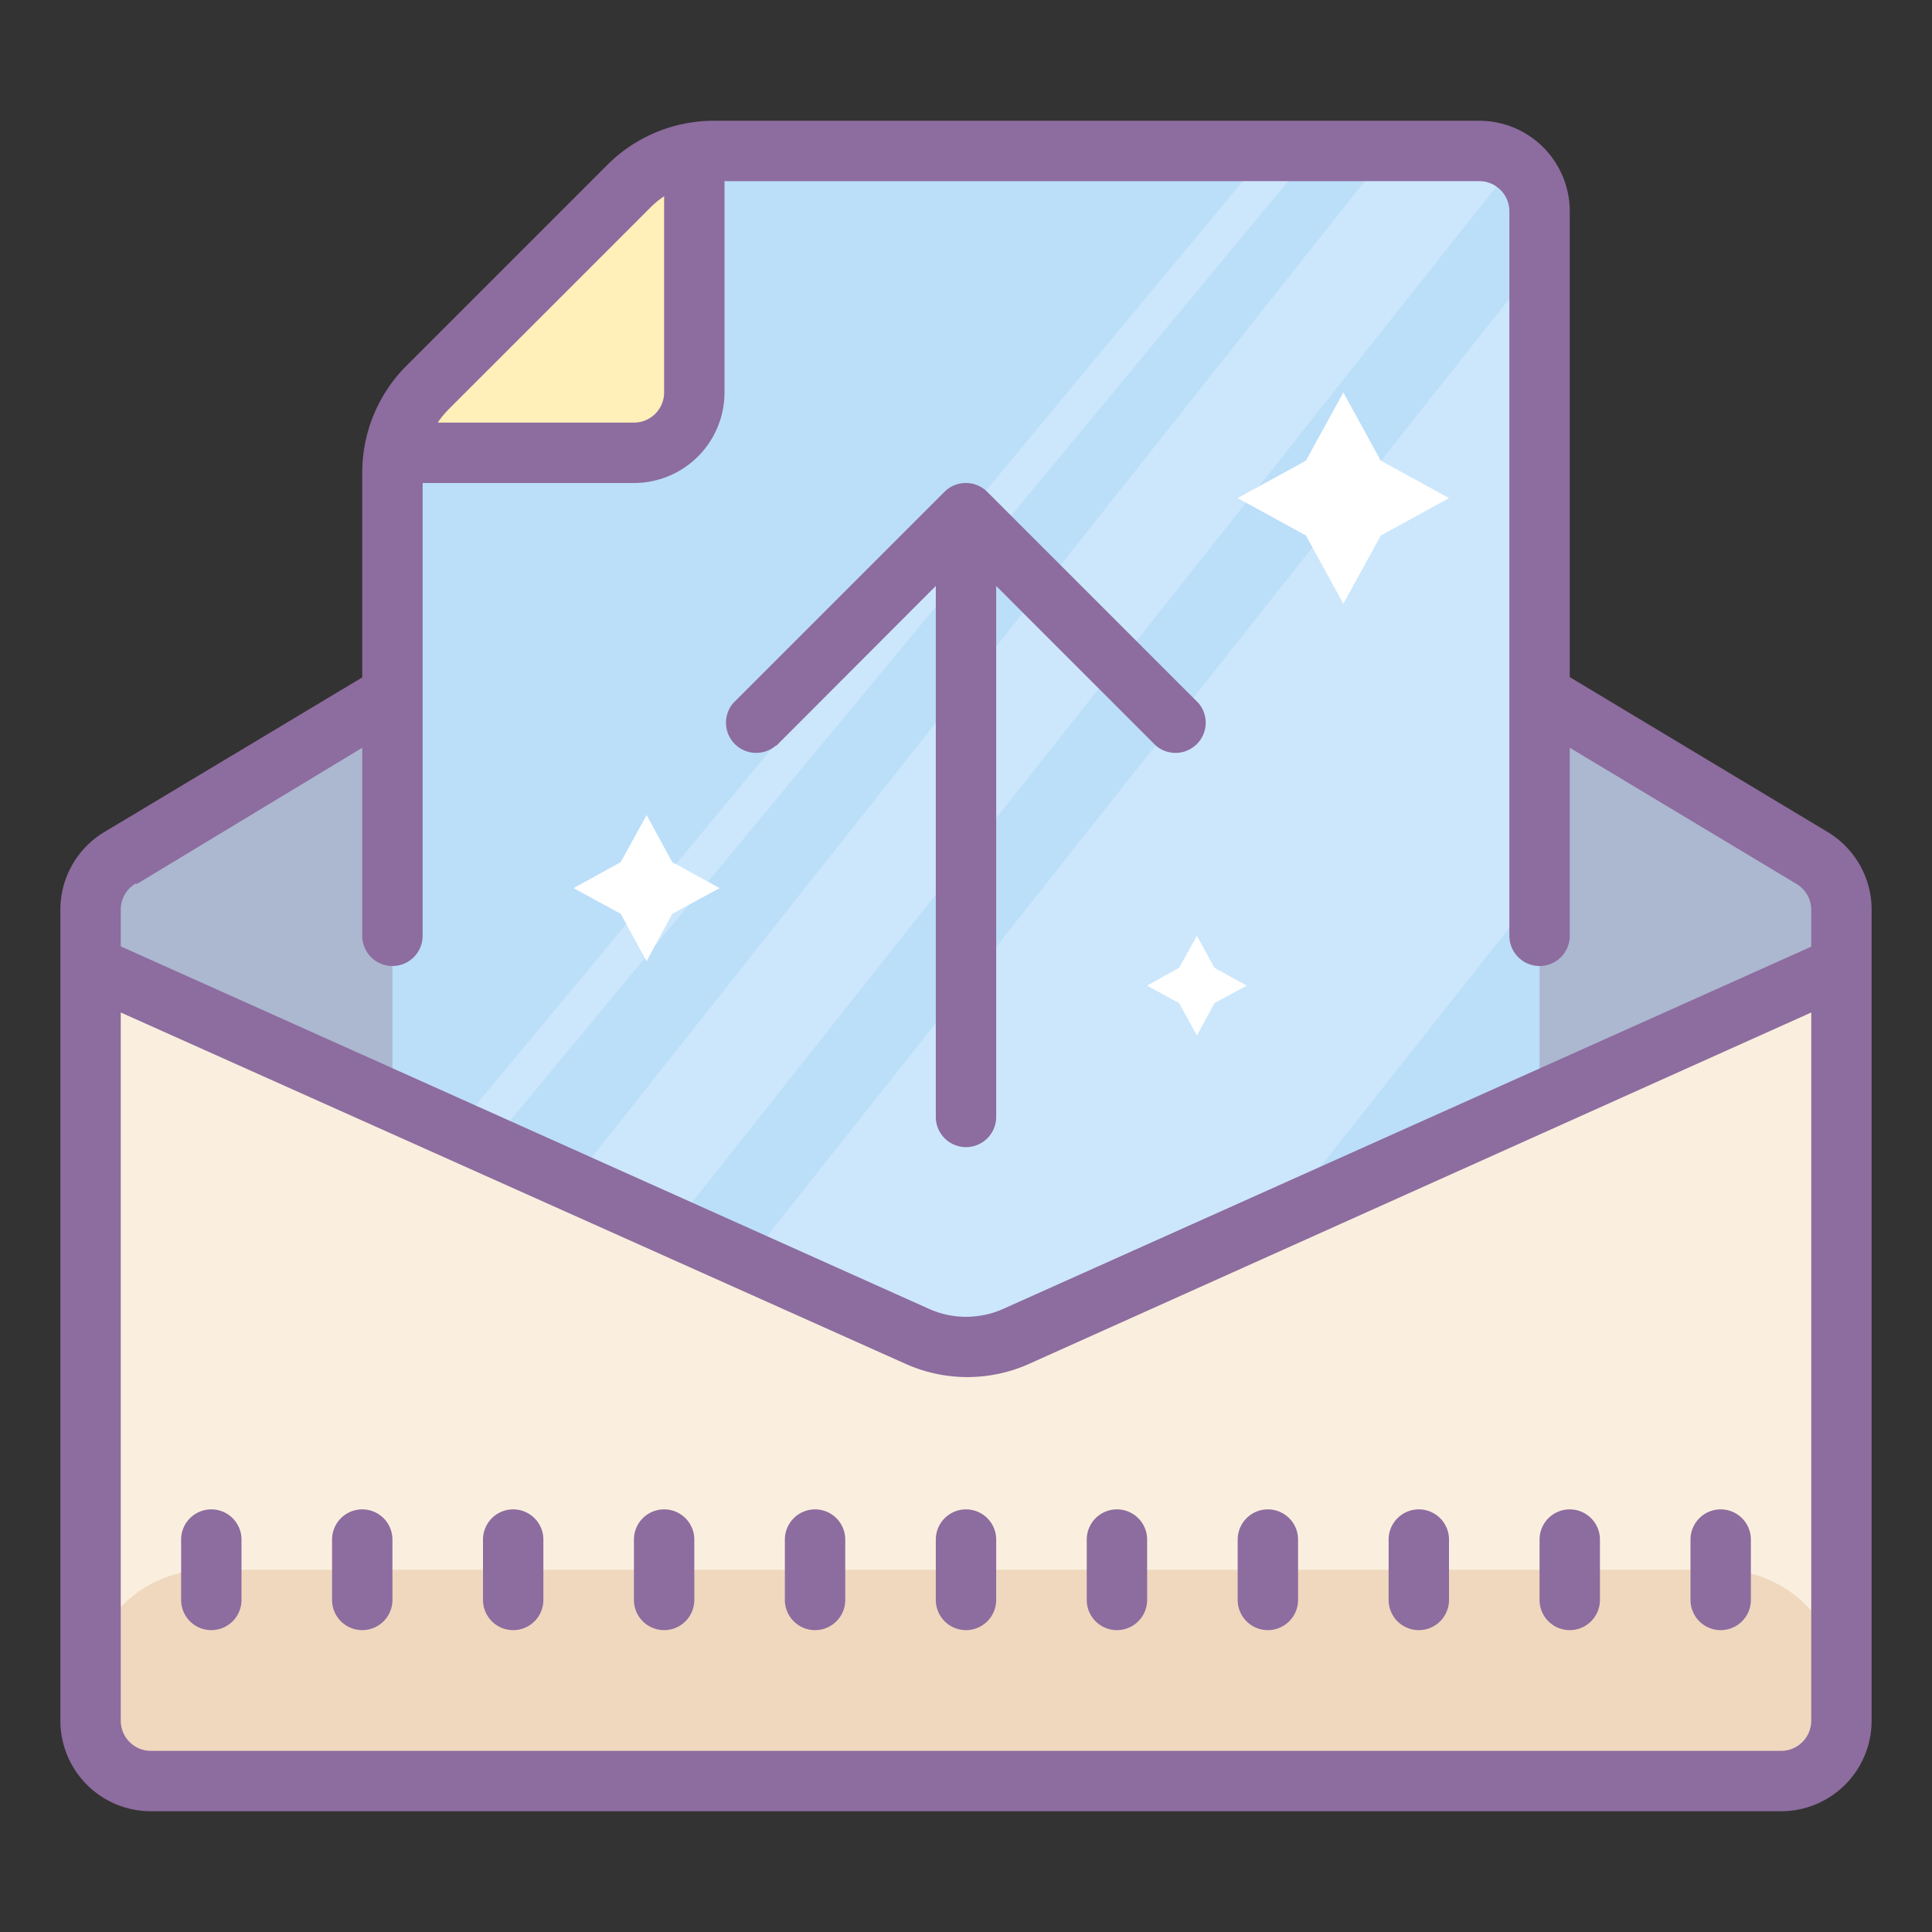
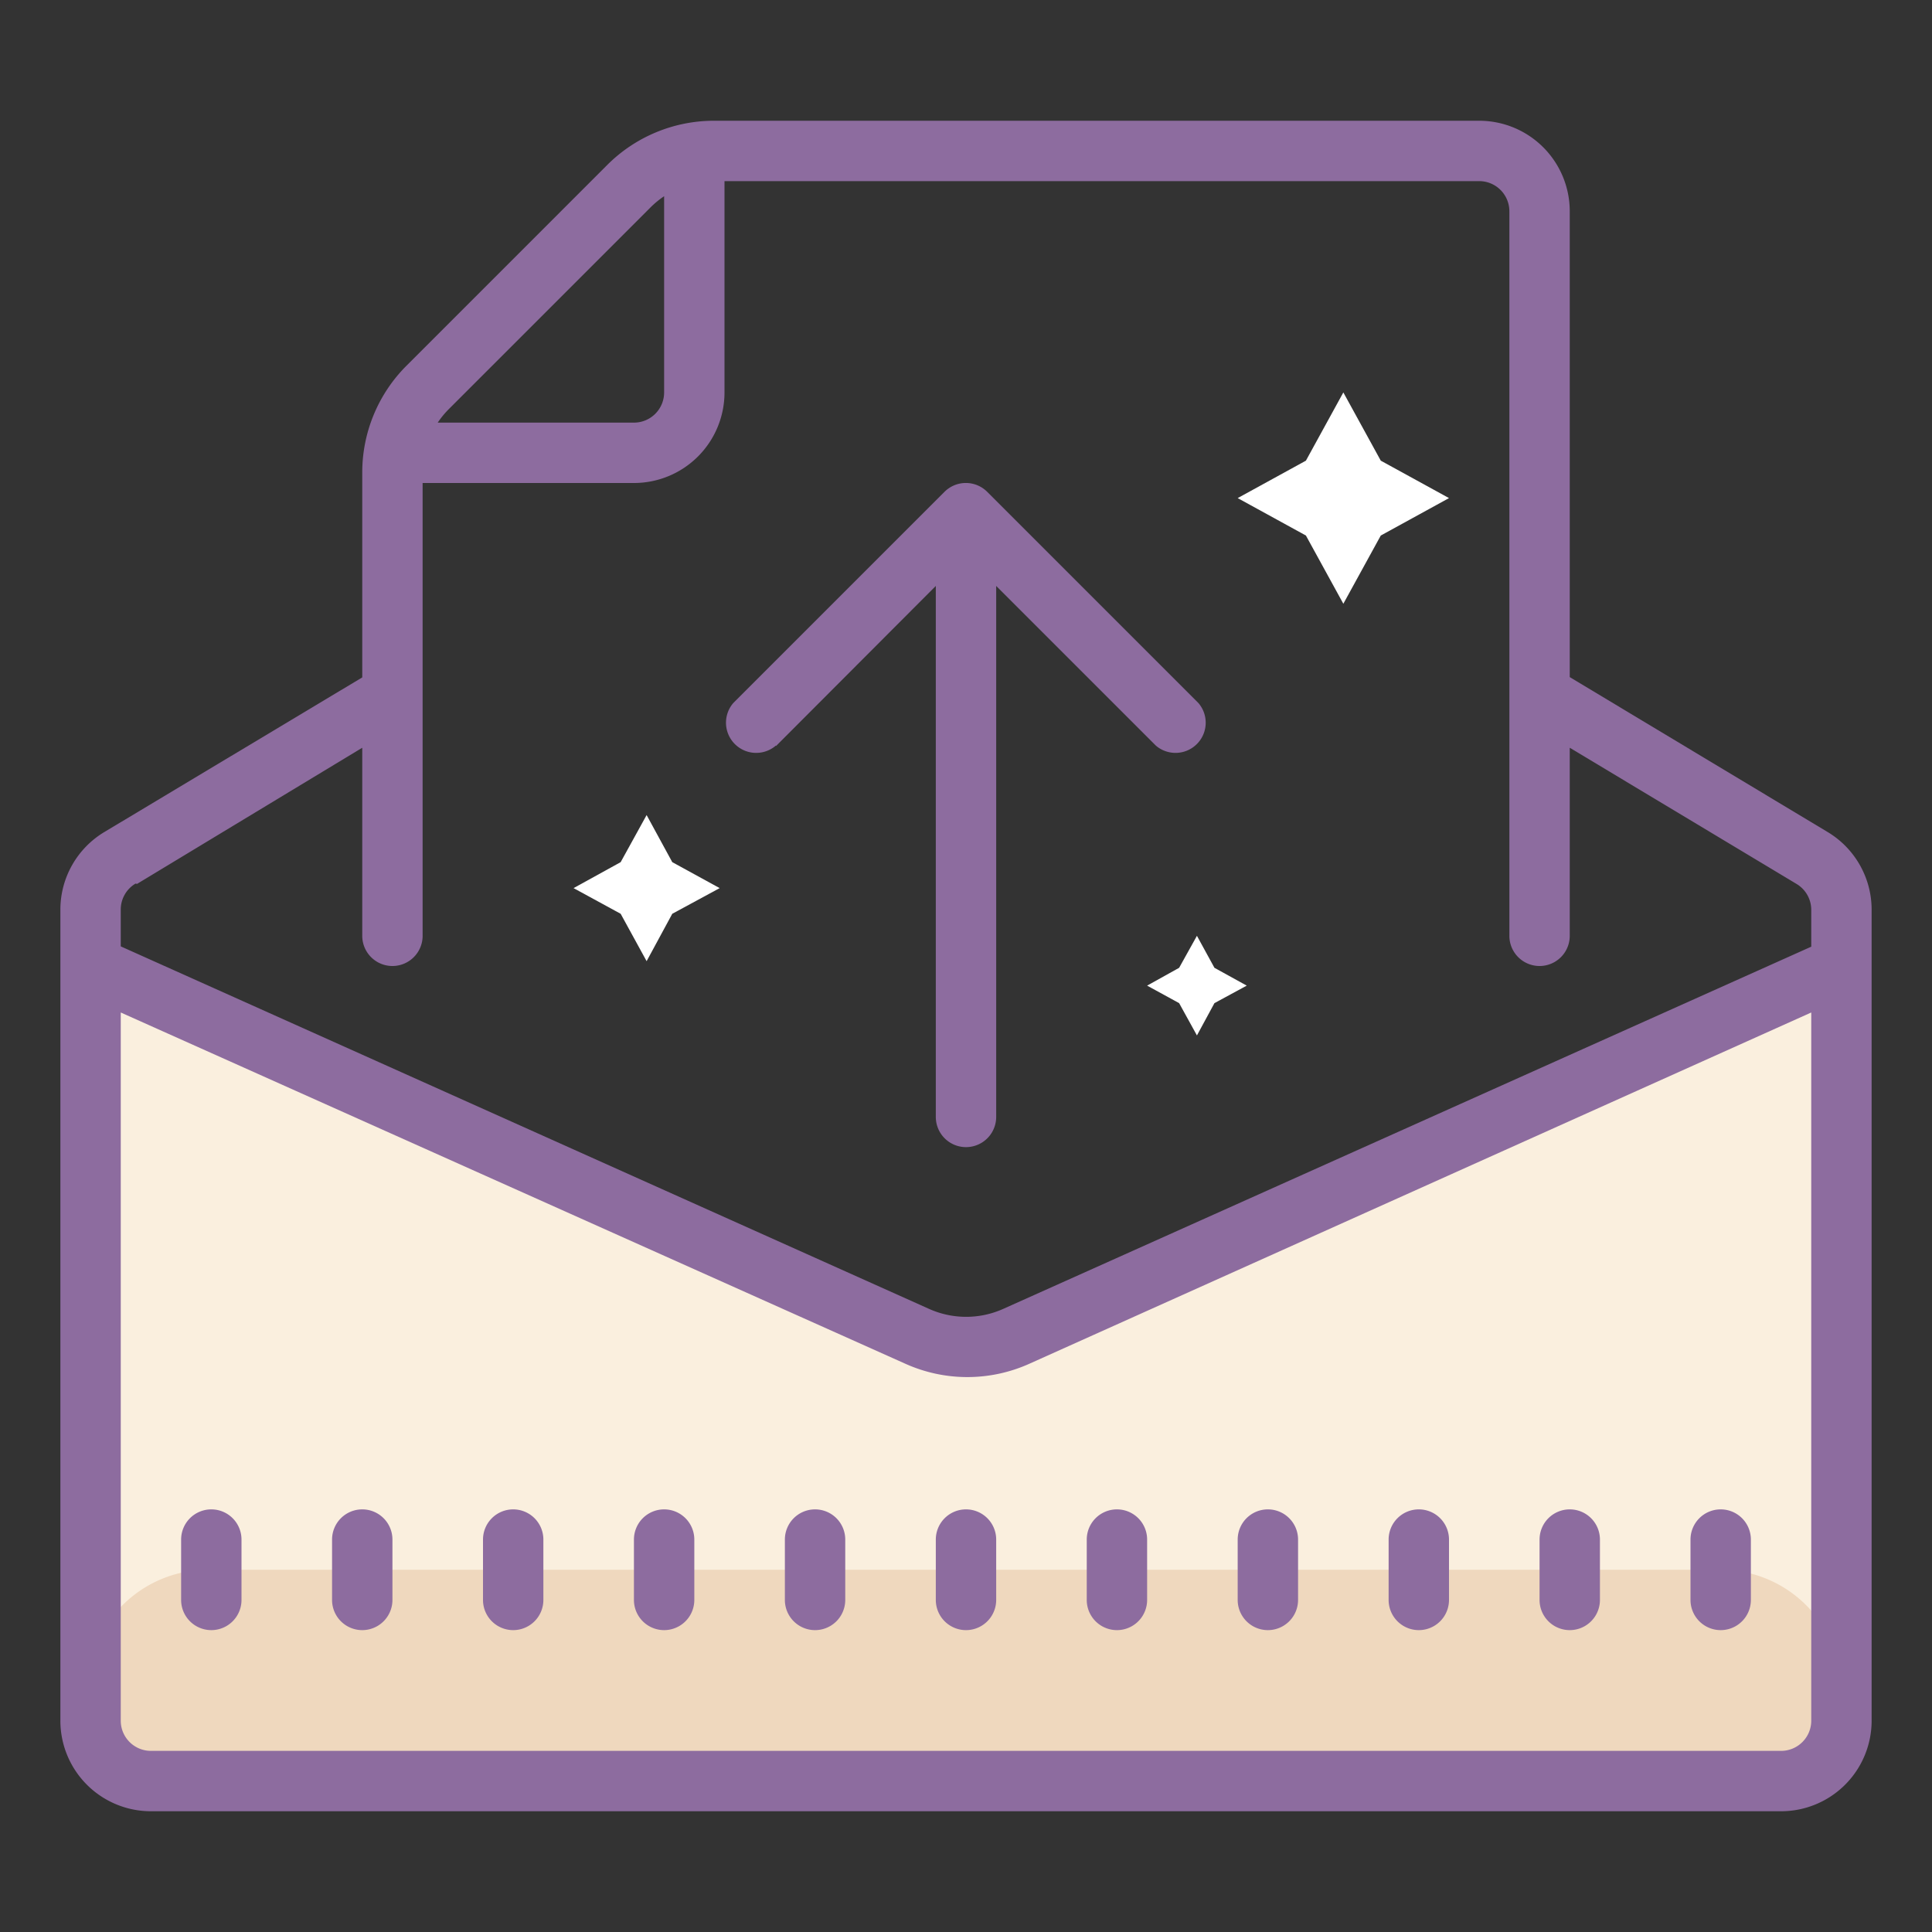
<svg xmlns="http://www.w3.org/2000/svg" t="1758204391642" class="icon" viewBox="0 0 1024 1024" version="1.1" p-id="144890" width="200" height="200">
  <rect x="0" y="0" width="1024" height="1024" fill="#333333" stroke="none" />
-   <path d="M976 464L511.2 192 48 464v48l464 208 464-208v-48z" fill="#ACB7D0" p-id="144891" />
-   <path d="M355.84 79.04H768a48 48 0 0 1 48 48v448l-304.8 144-303.2-144V226.88a48 48 0 0 1 14.08-33.92l99.84-99.84a48 48 0 0 1 33.92-14.08z" fill="#BBDEF9" p-id="144892" />
-   <path d="M816 471.52V138.08L401.12 662.08 464 704l128-16 84.8-40.48 139.2-176zM364.64 640L808 80H736L304 625.6l60.64 14.4zM256 611.36L696 80H672L240 600.48l16 10.88z" fill="#CCE7FC" p-id="144893" />
  <path d="M712 208l19.84 36.16L768 264l-36.16 19.84L712 320l-19.84-36.16L656 264l36.16-19.84L712 208zM634.4 496l9.28 16.96 17.12 9.44-17.12 9.28-9.28 17.12-9.44-17.12-16.96-9.28 16.96-9.44 9.44-16.96z" fill="#FFFFFF" p-id="144894" />
-   <path d="M368 79.04v160H208l160-160z" fill="#FFEFB8" p-id="144895" />
  <path d="M944 947.68H78.24a32 32 0 0 1-32-32V509.92l465.76 208 464-208v405.76a32 32 0 0 1-32 32z" fill="#FAEFDE" p-id="144896" />
  <path d="M110.24 832H912a64 64 0 0 1 64 64v19.68a32 32 0 0 1-32 32H78.24a32 32 0 0 1-32-32V896a64 64 0 0 1 64-64z" fill="#EFD8BE" p-id="144897" />
  <path d="M968.64 440.96L832 358.88V112a48 48 0 0 0-48-48H378.56a80 80 0 0 0-56.64 23.36l-106.56 106.56A80 80 0 0 0 192 250.56v108.48l-136.64 81.92A48 48 0 0 0 32 482.08V912a48 48 0 0 0 48 48h864a48 48 0 0 0 48-48V482.08a48 48 0 0 0-23.36-41.12z m-624-330.88A48 48 0 0 1 352 104V208a16 16 0 0 1-16 16h-104a48 48 0 0 1 6.08-7.36z m-272 358.4L192 396.32V496a16 16 0 0 0 32 0V256h112a48 48 0 0 0 48-48V96h400a16 16 0 0 1 16 16v384a16 16 0 0 0 32 0v-99.68l120.16 72.16a16 16 0 0 1 7.84 13.76v19.52l-428.32 192a48 48 0 0 1-39.2 0L64 501.6v-19.52a16 16 0 0 1 7.84-13.76zM944 928H80a16 16 0 0 1-16-16V536.64l416 186.24a80 80 0 0 0 65.44 0L960 536.64V912a16 16 0 0 1-16 16z" fill="#8D6C9F" p-id="144898" />
  <path d="M192 800a16 16 0 0 0-16 16v32a16 16 0 0 0 32 0v-32a16 16 0 0 0-16-16zM112 800a16 16 0 0 0-16 16v32a16 16 0 0 0 32 0v-32a16 16 0 0 0-16-16zM272 800a16 16 0 0 0-16 16v32a16 16 0 0 0 32 0v-32a16 16 0 0 0-16-16zM352 800a16 16 0 0 0-16 16v32a16 16 0 0 0 32 0v-32a16 16 0 0 0-16-16zM432 800a16 16 0 0 0-16 16v32a16 16 0 0 0 32 0v-32a16 16 0 0 0-16-16zM512 800a16 16 0 0 0-16 16v32a16 16 0 0 0 32 0v-32a16 16 0 0 0-16-16zM592 800a16 16 0 0 0-16 16v32a16 16 0 0 0 32 0v-32a16 16 0 0 0-16-16zM672 800a16 16 0 0 0-16 16v32a16 16 0 0 0 32 0v-32a16 16 0 0 0-16-16zM752 800a16 16 0 0 0-16 16v32a16 16 0 0 0 32 0v-32a16 16 0 0 0-16-16zM832 800a16 16 0 0 0-16 16v32a16 16 0 0 0 32 0v-32a16 16 0 0 0-16-16zM912 800a16 16 0 0 0-16 16v32a16 16 0 0 0 32 0v-32a16 16 0 0 0-16-16zM411.36 395.36l84.64-84.8V592a16 16 0 0 0 32 0V310.56l84.64 84.64a16 16 0 0 0 22.56-22.56l-112-112a16 16 0 0 0-22.56 0l-112 112a16 16 0 0 0 22.56 22.56z" fill="#8D6C9F" p-id="144899" />
  <path d="M342.72 432l13.6 24.96 25.12 13.76-25.12 13.6-13.6 25.12-13.76-25.12-24.96-13.6 24.96-13.76 13.76-24.96z" fill="#FFFFFF" p-id="144900" />
</svg>